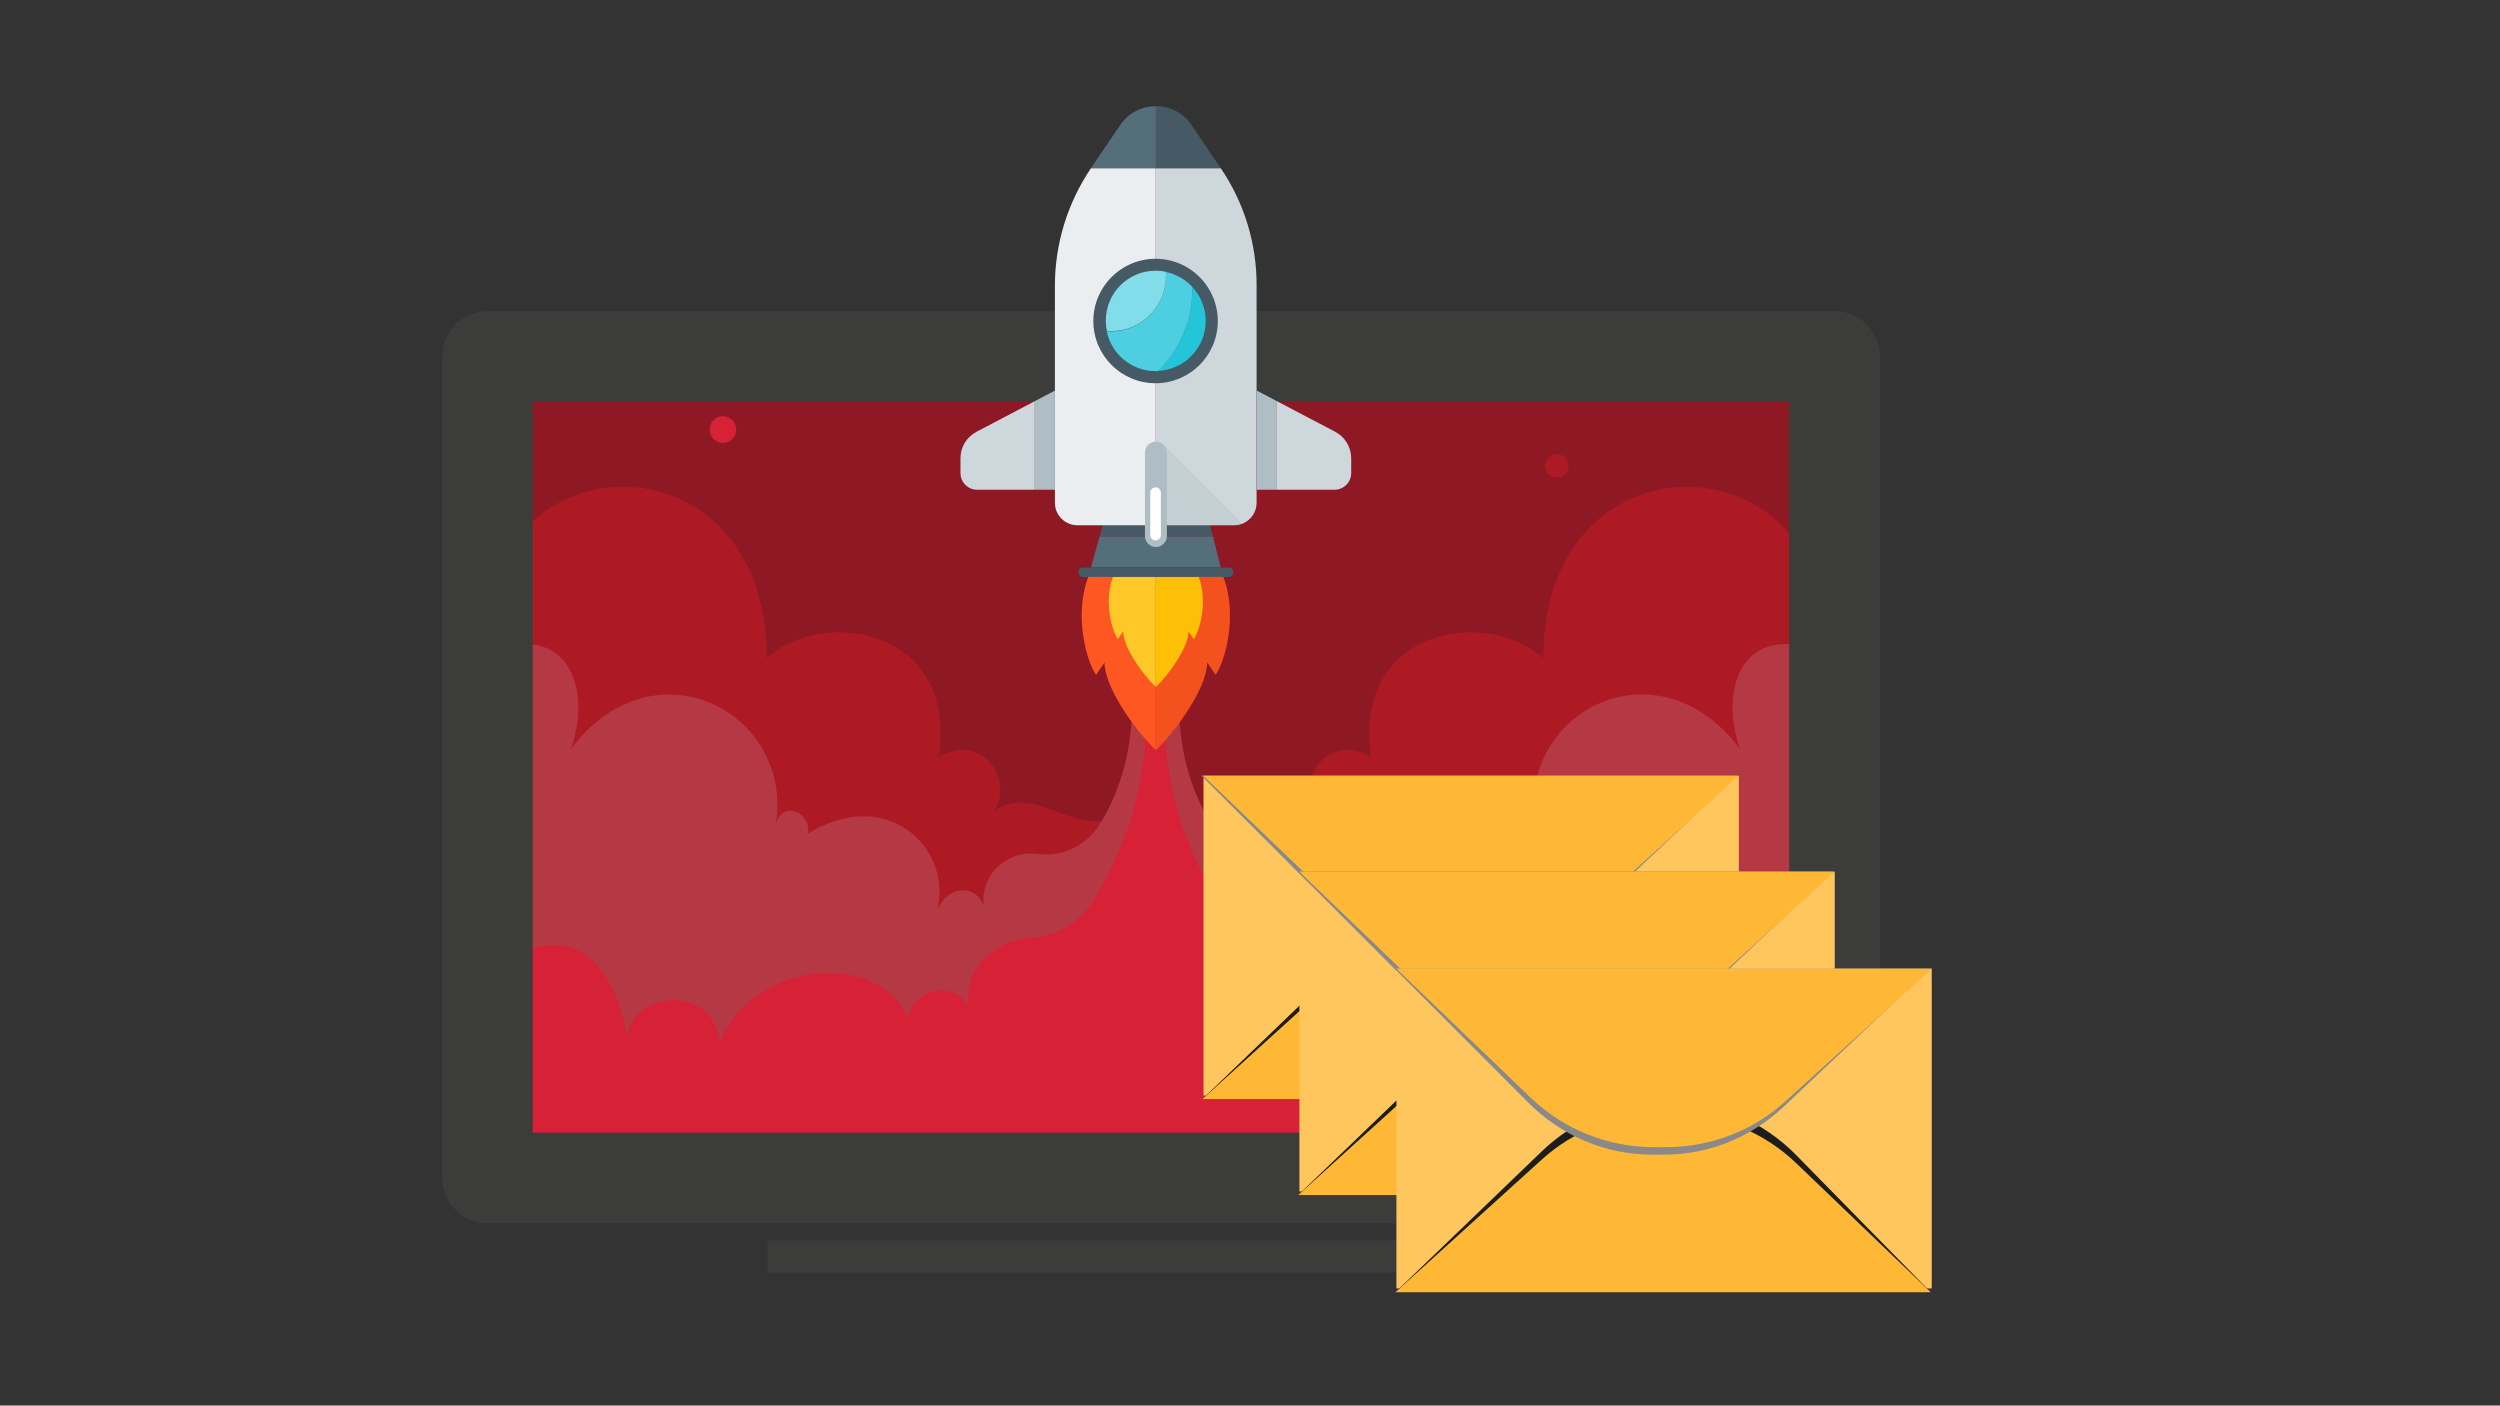
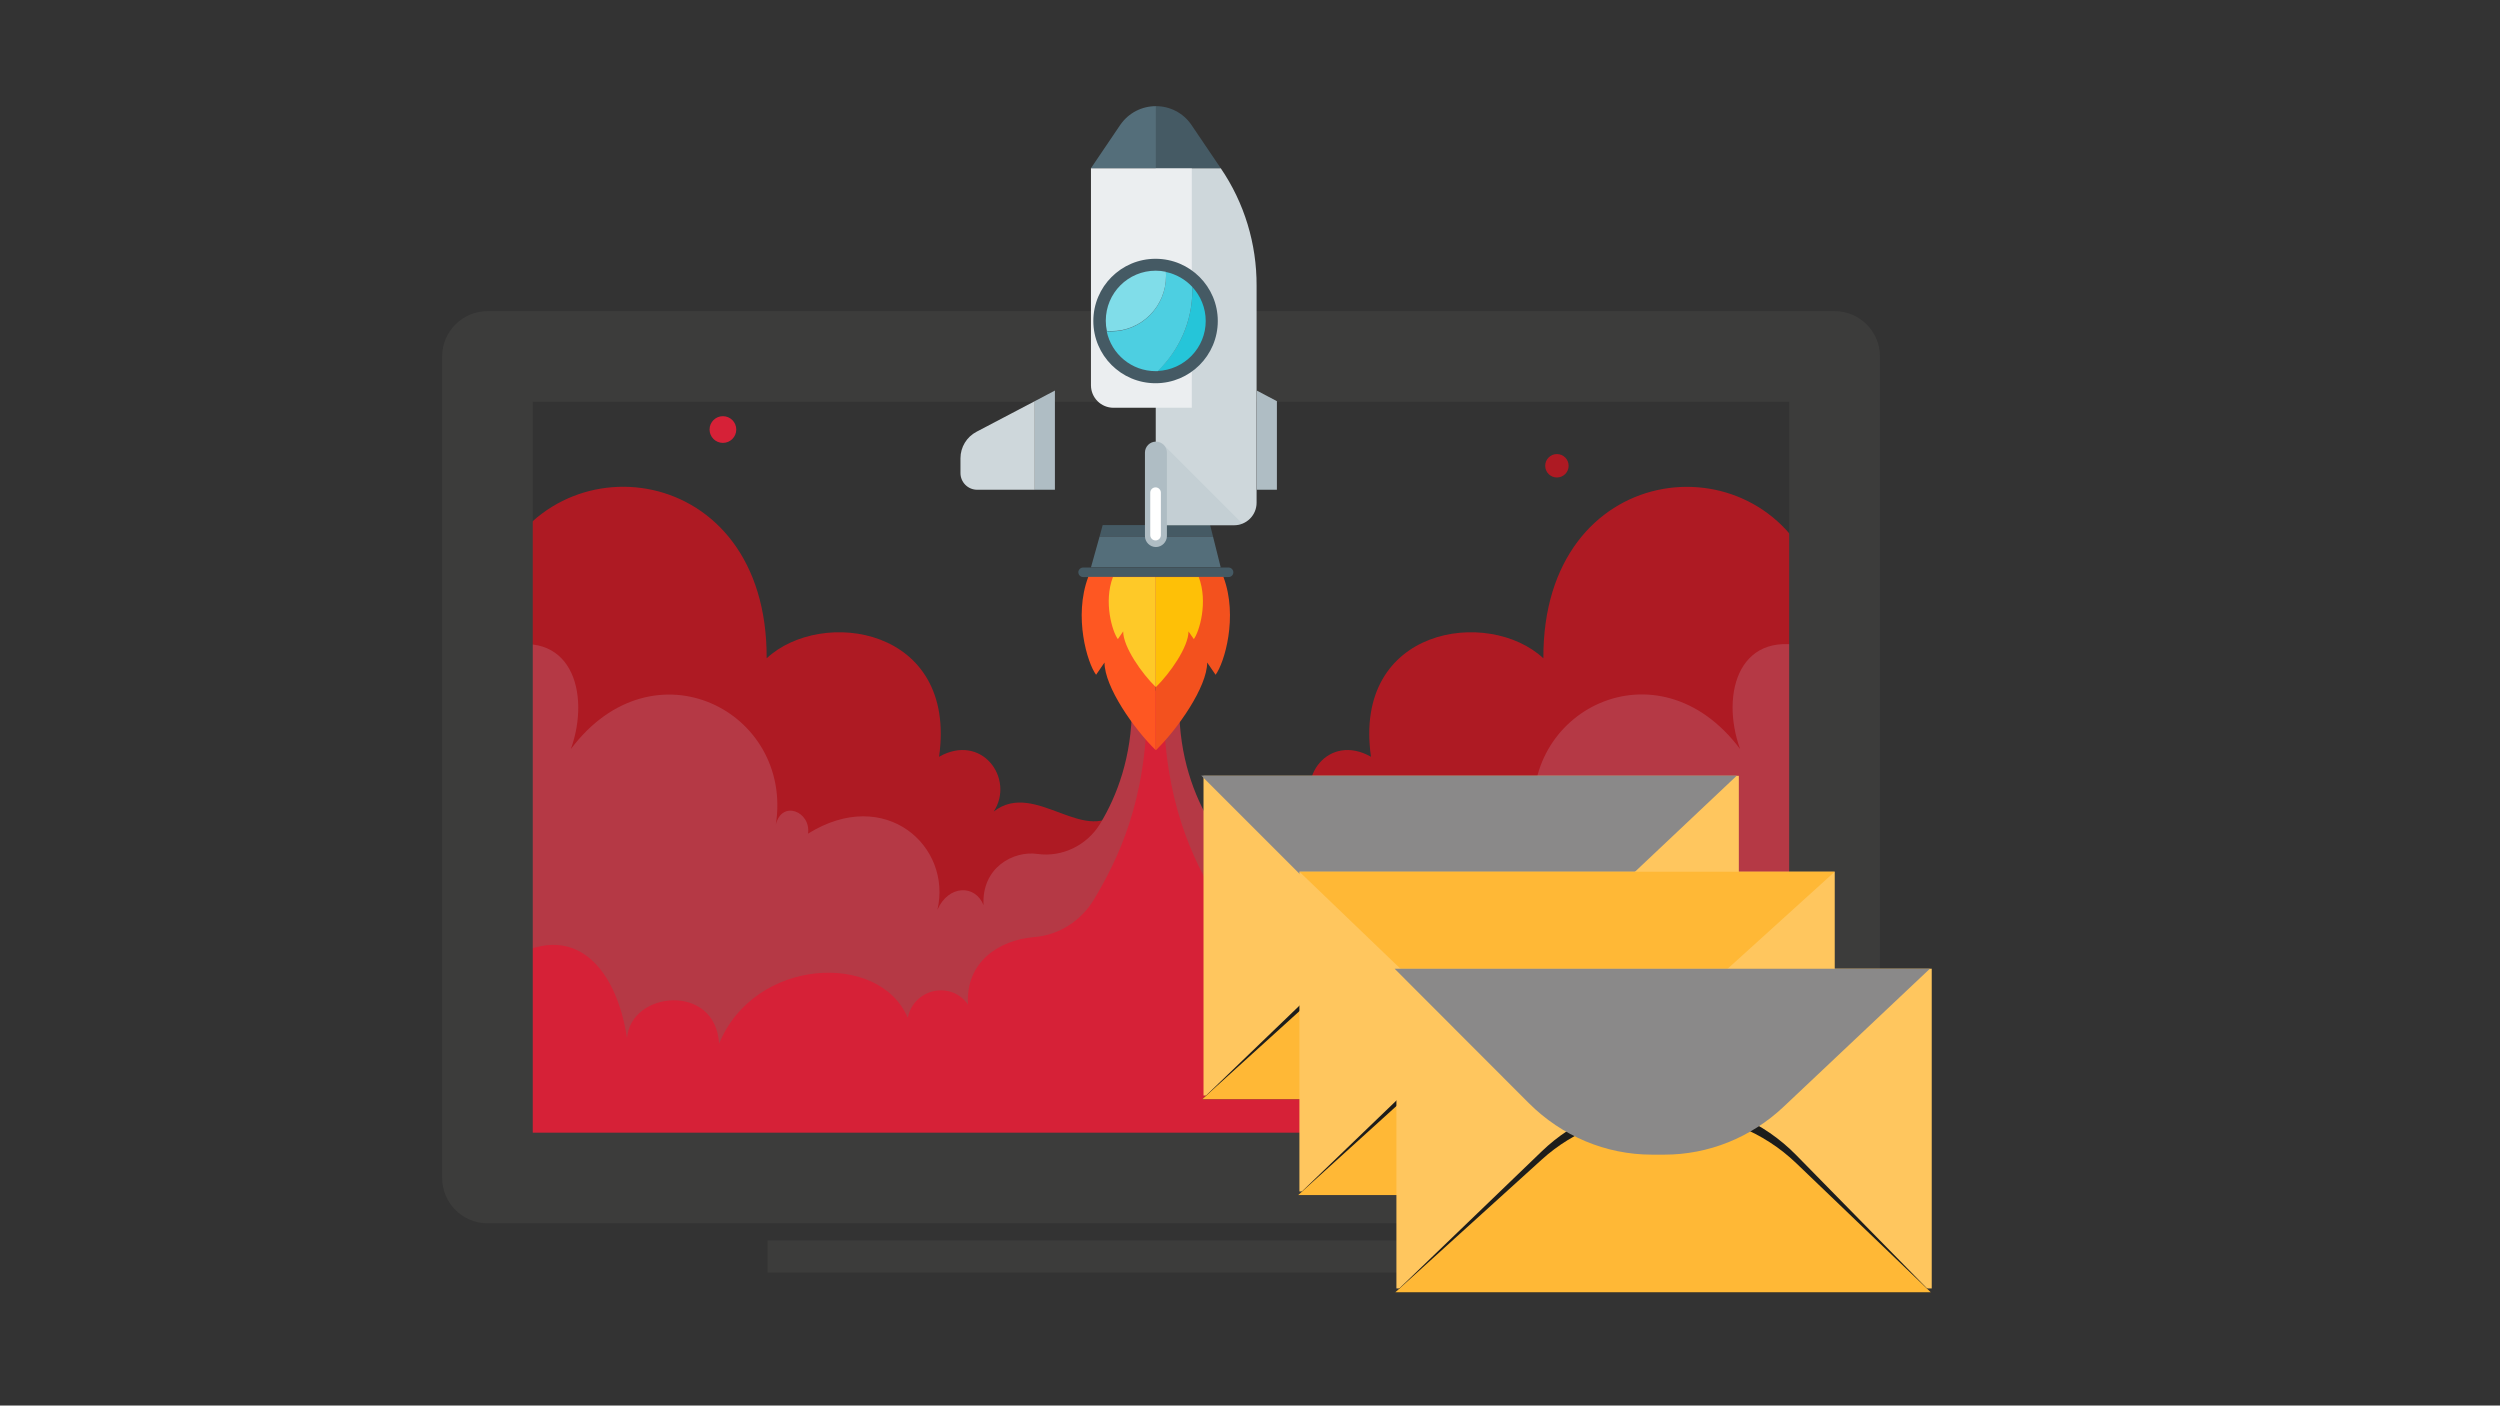
<svg xmlns="http://www.w3.org/2000/svg" version="1.1" id="Layer_1" x="0px" y="0px" viewBox="0 0 1366 768" style="enable-background:new 0 0 1366 768;" xml:space="preserve">
  <rect x="0" y="0" width="1366" height="768" fill="#333333" stroke="none" />
  <style type="text/css"> .st0{fill:#3C3C3B;} .st1{fill:#8E1823;} .st2{fill:#AE1A23;} .st3{fill:#B53945;} .st4{fill:#D62137;} .st5{fill:#455A64;} .st6{fill:#546E7A;} .st7{fill:#FE5722;} .st8{fill:#F3511E;} .st9{fill:#FEC928;} .st10{fill:#FEC007;} .st11{fill:#CED7DB;} .st12{fill:#EBEEF0;} .st13{fill:#25C5D9;} .st14{fill:#4DCFE1;} .st15{fill:#80DDE9;} .st16{fill:#AFBDC4;} .st17{opacity:0.15;fill:#8FA3AD;} .st18{fill:#FFFFFF;} .st19{fill:#FFC65E;} .st20{fill:#1D1D1B;} .st21{fill:#FFB836;} .st22{fill:#8A8989;} </style>
  <g>
    <rect x="419.4" y="677.8" class="st0" width="384.2" height="17.5" />
    <g>
-       <polygon class="st1" points="991.7,656.3 271.7,661.7 271.7,180.7 991.7,180.7 " />
      <g>
        <g>
          <path class="st2" d="M991,313.4c-30.4-74.7-148.2-62.4-147.7,46.3c-29.9-27.9-104.3-17.2-94.2,53.8 c-23.3-13.2-41.4,11.9-29.9,29.9c-23-18-51,20.9-70.2-2.2c-18.9-22.7-13.3-39.2-13.3-56.3h-4.6h-4.6c0,17.1,5.6,33.6-13.3,56.3 c-19.2,23.1-47.2-15.7-70.2,2.2c11.6-18-6.6-43.1-29.9-29.9c10.1-71-64.3-81.7-94.2-53.8c0.5-108.7-117.2-121.1-147.7-46.3 l0.1,348.2h360l360-5.4L991,313.4z" />
          <path class="st3" d="M991,354.6c-40.6-13-51.3,24.1-40.2,54.7c-45.1-60.2-121.7-20.6-112,41.3c-3.2-13.7-19.2-7.2-17.5,4.9 c-42.3-26.3-78.8,7-70.7,41.6c-6.1-13.7-20.8-13.8-25.2-2.5c1.1-20.6-16.3-29.9-29.5-28c-13.6,1.9-27.1-4.8-34.2-16.5 c-9.1-15-17.4-36.4-17.4-64.4l-12.9,10l-12.9-10c0,28-8.3,49.4-17.4,64.4c-7.1,11.7-20.6,18.4-34.2,16.5 c-13.2-1.9-30.6,7.4-29.5,28c-4.4-11.3-19.1-11.3-25.2,2.5c8.1-34.6-28.4-67.9-70.7-41.6c1.7-12-14.3-18.6-17.6-4.9 c9.7-61.8-66.9-101.4-112-41.3c11-30.6,0.3-67.7-40.2-54.7l0.1,307l720-5.4L991,354.6z" />
          <path class="st4" d="M920,567.3c-1.9-25.9-48.4-30.4-50.3,3c-19.1-46.9-87.5-50.8-103.1-14.2c-3.4-16-23.8-20.4-32.9-7.2 c1.4-23.2-16.8-35.3-36.3-36.9c-13.6-1.1-25.7-9.1-32.7-20.8c-12.7-21.4-28.8-53.6-28.8-106.3l-4.6-7.8l-4.6,7.8 c0,52.7-16.1,85-28.8,106.3c-7,11.8-19.1,19.7-32.7,20.8c-19.5,1.6-37.7,13.7-36.3,36.9c-9.2-13.2-29.6-8.8-32.9,7.2 c-15.6-36.6-84-32.8-103.1,14.2c-1.8-33.4-48.4-28.9-50.3-3c-5.9-39.8-30.9-68.5-71.1-38.7l0.1,133.1l720-5.4L991,528.6 C950.9,498.8,925.9,527.5,920,567.3z" />
        </g>
        <path class="st2" d="M470.6,193.8c0,3.3-2.7,6-6,6c-3.3,0-6-2.7-6-6s2.7-6,6-6C467.9,187.8,470.6,190.5,470.6,193.8z" />
        <ellipse class="st4" cx="395" cy="234.7" rx="7.3" ry="7.3" />
        <ellipse class="st2" cx="850.7" cy="254.5" rx="6.4" ry="6.4" />
        <ellipse class="st4" cx="846.3" cy="202.7" rx="4.7" ry="4.7" />
      </g>
    </g>
    <g>
      <path class="st0" d="M1002.4,668.4h-736c-13.7,0-24.8-11.1-24.8-24.8V194.8c0-13.7,11.1-24.8,24.8-24.8h736 c13.7,0,24.8,11.1,24.8,24.8v448.9C1027.1,657.3,1016.1,668.4,1002.4,668.4z M291.1,618.9h686.5V219.5H291.1V618.9z" />
    </g>
    <g>
      <g>
        <g>
          <g>
            <g>
              <g>
                <g>
                  <g>
                    <polygon class="st5" points="661.2,286.9 602.5,286.9 600.8,293.2 662.8,293.2 " />
                    <polygon class="st6" points="600.8,293.2 596.1,310 667,310 662.8,293.2 " />
                  </g>
                  <path class="st5" d="M671.3,315.3h-79.5c-1.4,0-2.6-1.2-2.6-2.6l0,0c0-1.4,1.2-2.6,2.6-2.6h79.5c1.4,0,2.6,1.2,2.6,2.6l0,0 C673.9,314.1,672.8,315.3,671.3,315.3z" />
                </g>
                <g>
                  <path class="st7" d="M594.6,315.3c-8.1,21.6-0.5,47,4.3,53.4l4.6-6.7c0,13.3,16.1,36.3,28,47.9v-94.7H594.6z" />
                  <path class="st8" d="M668.5,315.3c8.1,21.6,0.5,47-4.3,53.4l-4.6-6.7c0,13.3-16.1,36.3-28,47.9v-94.7H668.5z" />
                </g>
                <g>
                  <path class="st9" d="M608.1,315.3c-5.2,13.7-0.3,29.9,2.7,33.9l2.9-4.2c0,8.5,10.2,23,17.8,30.4v-60.1H608.1z" />
                  <path class="st10" d="M655,315.3c5.2,13.7,0.3,29.9-2.7,33.9l-2.9-4.2c0,8.5-10.2,23-17.8,30.4v-60.1H655z" />
                </g>
              </g>
            </g>
            <g>
              <g>
                <g>
                  <path class="st11" d="M667,91.9h-35.5V121V287h42.8c6.8,0,12.3-5.5,12.3-12.3V156.1C686.7,133.2,679.9,110.8,667,91.9 L667,91.9z" />
-                   <path class="st12" d="M596.1,91.9L596.1,91.9c-12.8,19-19.7,41.3-19.7,64.2v118.6c0,6.8,5.5,12.3,12.3,12.3h42.8V121V91.9 H596.1z" />
+                   <path class="st12" d="M596.1,91.9L596.1,91.9v118.6c0,6.8,5.5,12.3,12.3,12.3h42.8V121V91.9 H596.1z" />
                  <path class="st5" d="M667,91.9l-15.9-23.5C646.5,61.5,639,58,631.6,58v33.9H667z" />
                  <path class="st6" d="M631.6,58c-7.5,0-14.9,3.5-19.6,10.4l-15.9,23.5h35.5V58z" />
                </g>
                <g>
                  <ellipse class="st5" cx="631.4" cy="175.4" rx="34" ry="34" />
                  <g>
                    <g>
                      <path class="st13" d="M658.8,175.4c0-7.2-2.8-13.7-7.3-18.6c0,0.5,0,1.1,0,1.6c0,17.4-7.3,33.1-19,44.3 C647.1,202.1,658.8,190.1,658.8,175.4z" />
                      <path class="st14" d="M651.5,158.4c0-0.5,0-1.1,0-1.6c-3.8-4.1-8.8-7-14.5-8.2c0.1,0.7,0.1,1.5,0.1,2.3 c0,16.7-13.5,30.2-30.1,30.2c-0.8,0-1.5,0-2.3-0.1c2.6,12.5,13.6,21.8,26.8,21.8c0.4,0,0.7,0,1.1,0 C644.2,191.5,651.5,175.8,651.5,158.4z" />
                    </g>
                    <path class="st15" d="M637.1,150.8c0-0.8,0-1.5-0.1-2.3c-1.8-0.4-3.6-0.6-5.5-0.6c-15.1,0-27.3,12.2-27.3,27.4 c0,1.9,0.2,3.7,0.6,5.5c0.7,0.1,1.5,0.1,2.3,0.1C623.6,181,637.1,167.5,637.1,150.8z" />
                  </g>
                </g>
              </g>
              <g>
                <polygon class="st16" points="686.7,213.4 686.7,267.6 697.7,267.6 697.7,219.2 " />
-                 <path class="st11" d="M738.3,250.4c0-6.1-3.4-11.7-8.8-14.5l-31.8-16.7v48.4h31.5c5,0,9.1-4.1,9.1-9.1V250.4z" />
              </g>
              <g>
                <polygon class="st16" points="576.4,213.4 576.4,267.6 565.4,267.6 565.4,219.2 " />
                <path class="st11" d="M524.8,250.4c0-6.1,3.4-11.7,8.8-14.5l31.8-16.7v48.4h-31.5c-5,0-9.1-4.1-9.1-9.1V250.4z" />
              </g>
              <path class="st17" d="M635.3,242.6l43.5,43.5c-1.1,0.4-1.9,0.8-7.5,0.8c-5.5,0-36.8,0-36.8,0L635.3,242.6z" />
              <path class="st16" d="M631.6,298.9L631.6,298.9c-3.3,0-6-2.7-6-6v-45.6c0-3.3,2.7-6,6-6l0,0c3.3,0,6,2.7,6,6v45.6 C637.6,296.1,634.9,298.9,631.6,298.9z" />
              <path class="st18" d="M631.4,295.3L631.4,295.3c-1.6,0-2.9-1.3-2.9-2.9v-23.2c0-1.6,1.3-2.9,2.9-2.9h0c1.6,0,2.9,1.3,2.9,2.9 v23.2C634.3,294,633,295.3,631.4,295.3z" />
            </g>
          </g>
        </g>
      </g>
    </g>
    <g>
      <rect x="657.6" y="423.9" class="st19" width="292.5" height="174.7" />
      <path class="st20" d="M802,497h6.8c25.1,0,49.2,10.3,67.3,28.8l73.4,74.8H656.9l79.9-76.9C754.7,506.5,777.9,497,802,497z" />
      <path class="st21" d="M802,503.1h6.8c25.1,0,49.2,9.7,67.3,27.1l73.4,70.4H656.9l79.9-72.4C754.7,512.1,777.9,503.1,802,503.1z" />
      <path class="st22" d="M803.9,525.4h-6.8c-25.1,0-49.2-10.1-67.3-28.2l-73.4-73.4H949l-79.9,75.4 C851.2,516.1,828,525.4,803.9,525.4z" />
-       <path class="st21" d="M805,521.4h-6.8c-25.1,0-49.2-9.7-67.3-27.1l-73.4-70.4h292.5l-79.9,72.4C852.3,512.4,829.1,521.4,805,521.4 z" />
    </g>
    <g>
      <rect x="710" y="476.3" class="st19" width="292.5" height="174.7" />
      <path class="st20" d="M854.4,549.4h6.8c25.1,0,49.2,10.3,67.3,28.8l73.4,74.8H709.3l79.9-76.9 C807.1,558.9,830.3,549.4,854.4,549.4z" />
      <path class="st21" d="M854.4,555.5h6.8c25.1,0,49.2,9.7,67.3,27.1l73.4,70.4H709.3l79.9-72.4C807.1,564.4,830.3,555.5,854.4,555.5 z" />
-       <path class="st22" d="M856.3,577.8h-6.8c-25.1,0-49.2-10.1-67.3-28.2l-73.4-73.4h292.5l-79.9,75.4 C903.6,568.5,880.4,577.8,856.3,577.8z" />
      <path class="st21" d="M857.4,573.8h-6.8c-25.1,0-49.2-9.7-67.3-27.1L710,476.3h292.5l-79.9,72.4 C904.7,564.8,881.5,573.8,857.4,573.8z" />
    </g>
    <g>
      <rect x="763" y="529.3" class="st19" width="292.5" height="174.7" />
      <path class="st20" d="M907.5,602.5h6.8c25.1,0,49.2,10.3,67.3,28.8l73.4,74.8H762.4l79.9-76.9C860.1,612,883.4,602.5,907.5,602.5z " />
      <path class="st21" d="M907.5,608.6h6.8c25.1,0,49.2,9.7,67.3,27.1l73.4,70.4H762.4l79.9-72.4C860.1,617.5,883.4,608.6,907.5,608.6 z" />
      <path class="st22" d="M909.4,630.9h-6.8c-25.1,0-49.2-10.1-67.3-28.2L762,529.3h292.5l-79.9,75.4 C956.7,621.6,933.5,630.9,909.4,630.9z" />
-       <path class="st21" d="M910.4,626.8h-6.8c-25.1,0-49.2-9.7-67.3-27.1L763,529.3h292.5l-79.9,72.4 C957.8,617.9,934.5,626.8,910.4,626.8z" />
    </g>
  </g>
</svg>